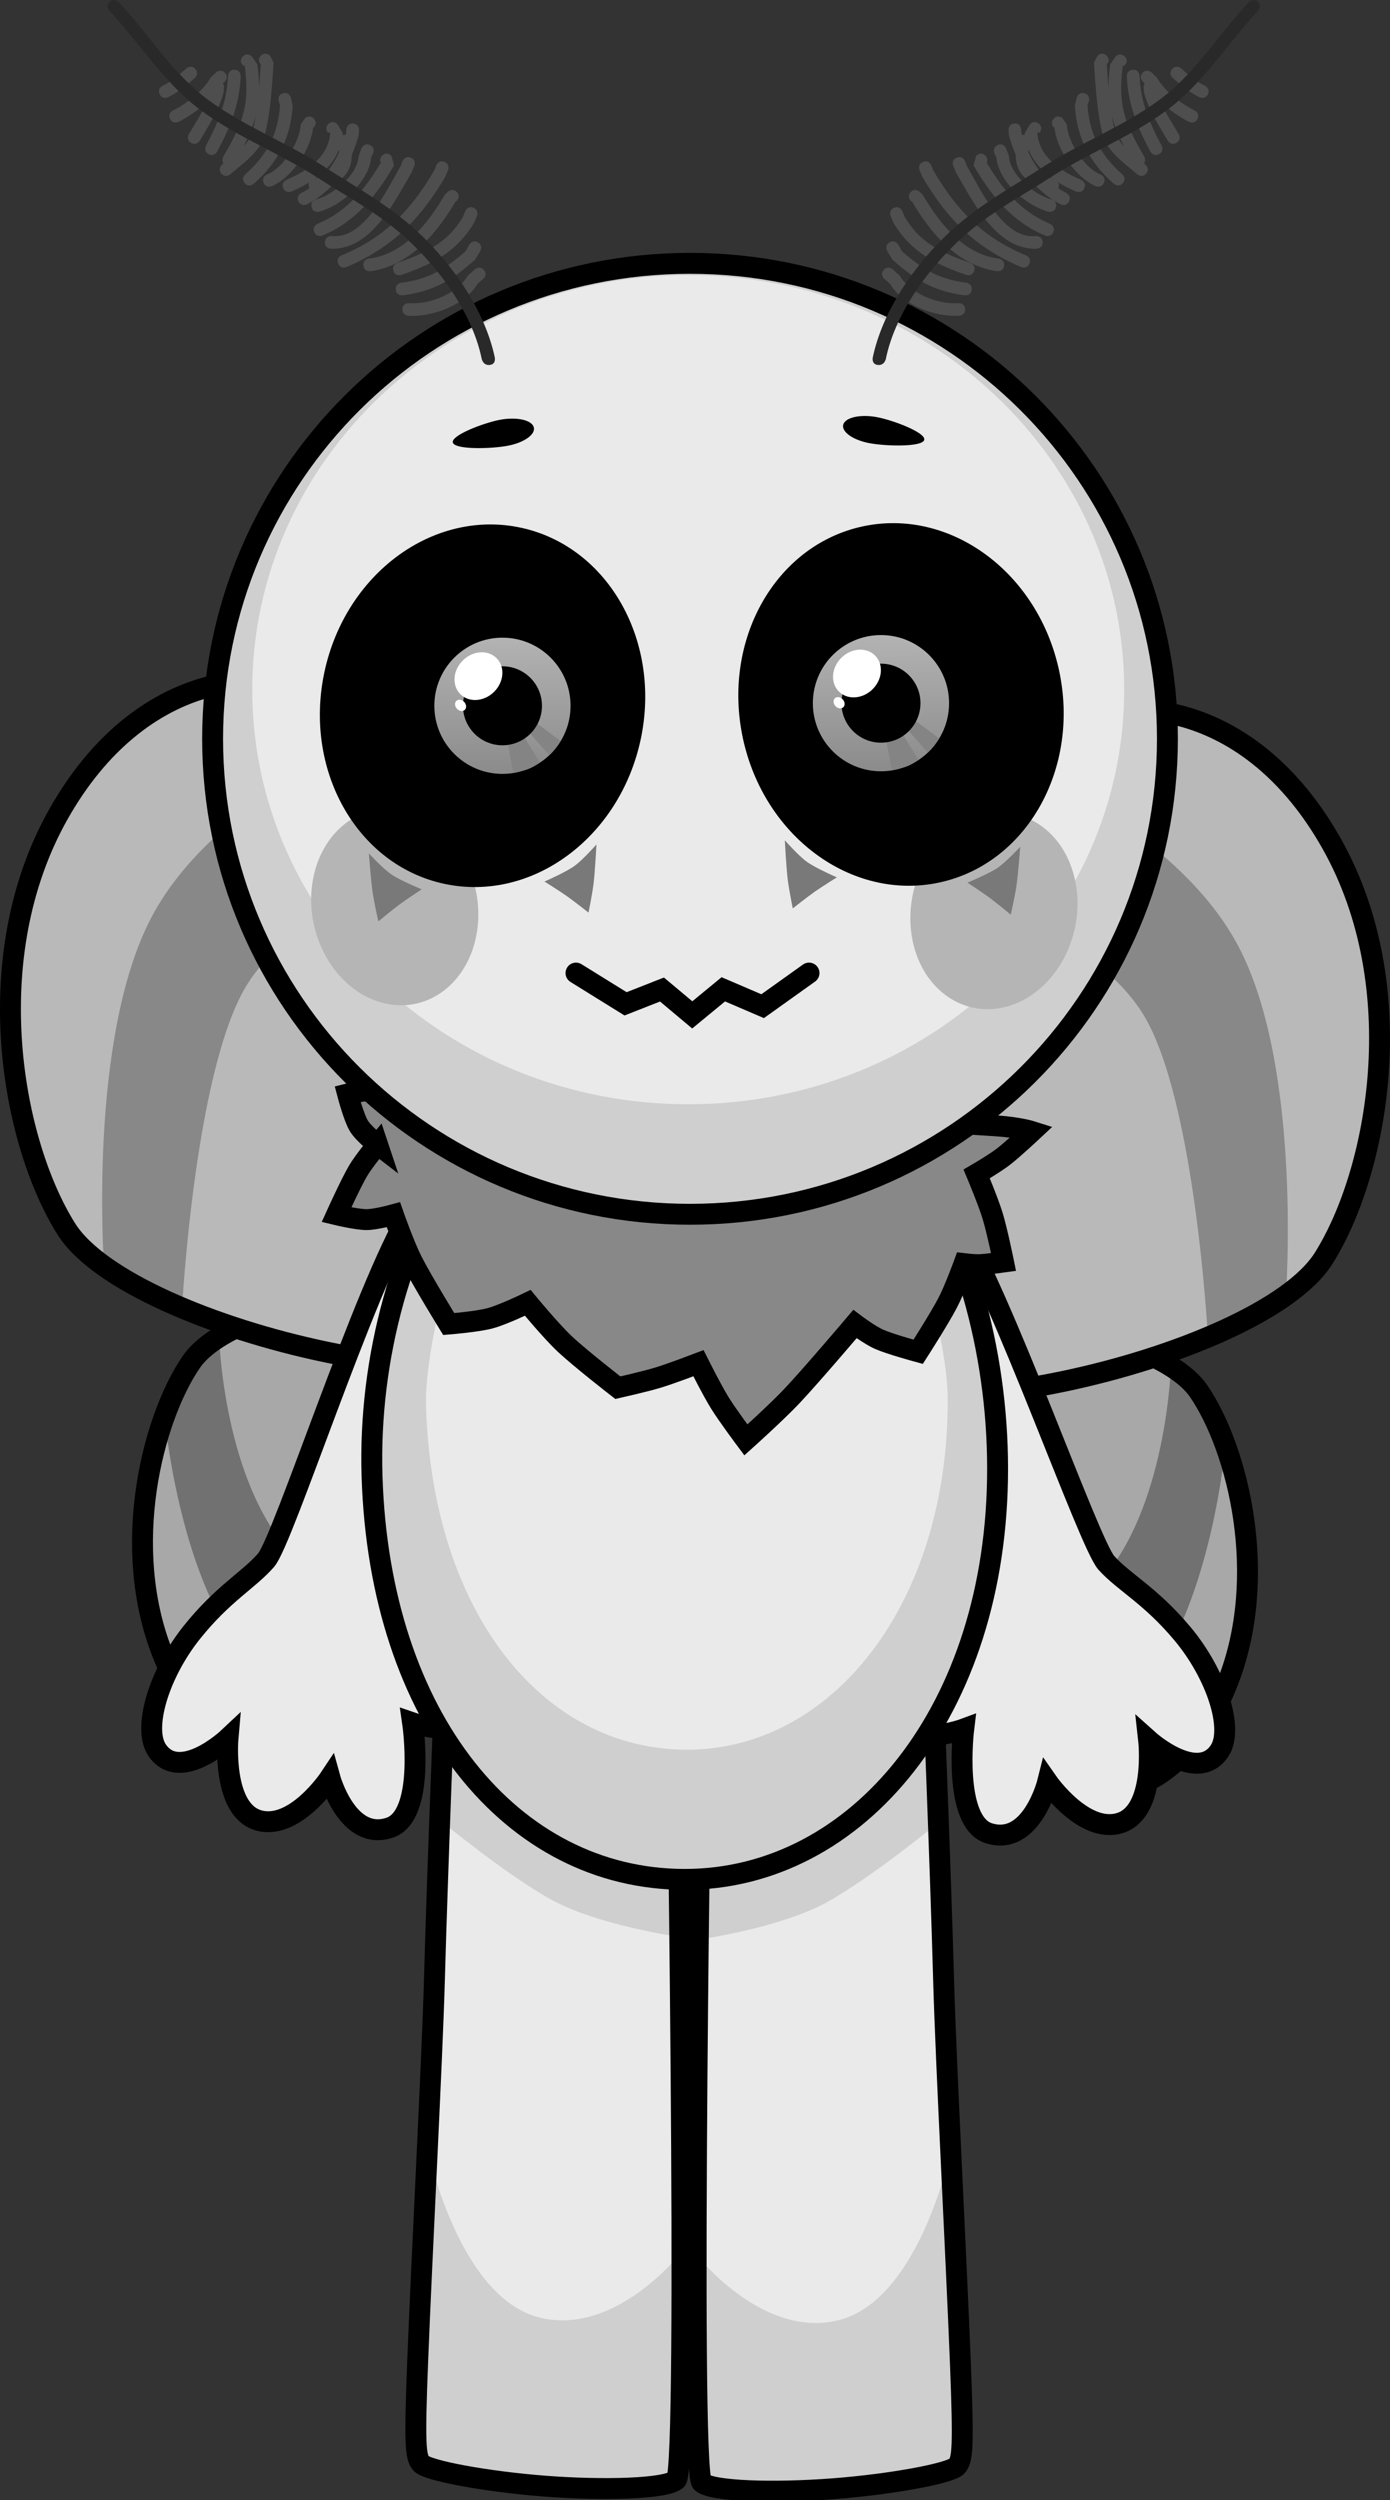
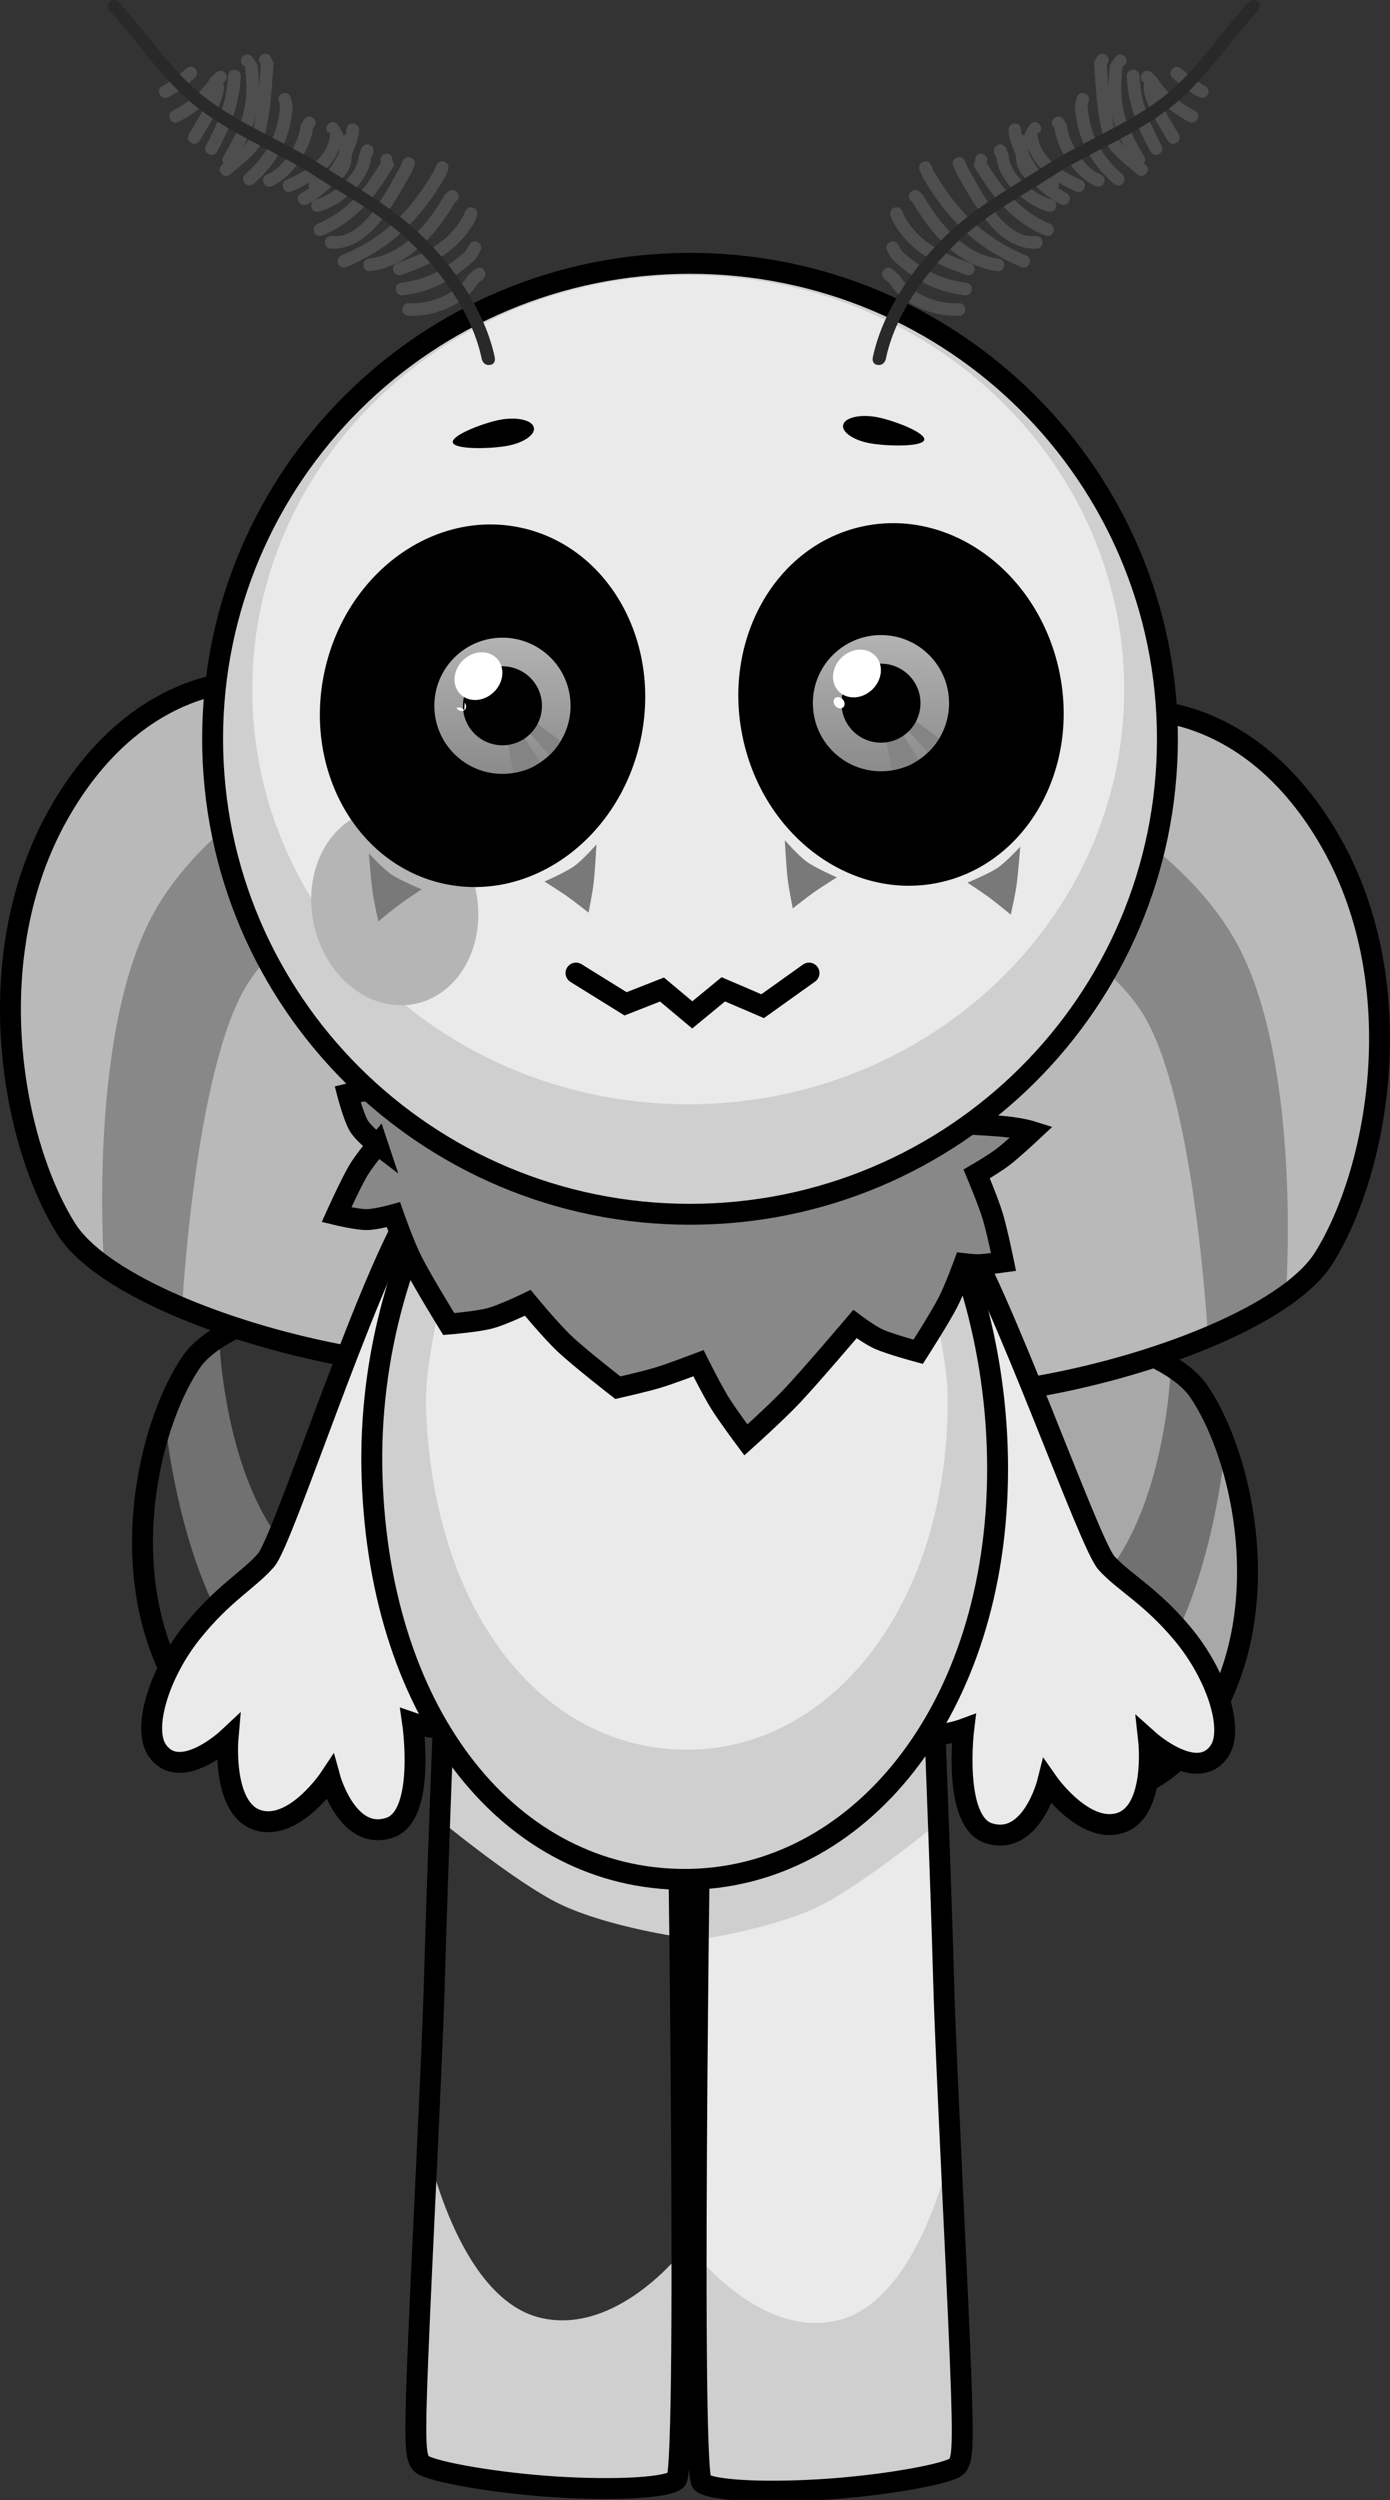
<svg xmlns="http://www.w3.org/2000/svg" version="1.1" width="166.273" height="299.032" viewBox="0,0,166.273,299.032">
  <rect x="0" y="0" width="166.273" height="299.032" fill="#333333" stroke="none" />
  <defs>
    <linearGradient x1="217.781" y1="112.54" x2="217.781" y2="128.834" gradientUnits="userSpaceOnUse" id="color-1">
      <stop offset="0" stop-color="#b3b3b3" />
      <stop offset="1" stop-color="#8b8b8b" />
    </linearGradient>
    <linearGradient x1="263.059" y1="112.227" x2="263.059" y2="128.521" gradientUnits="userSpaceOnUse" id="color-2">
      <stop offset="0" stop-color="#b3b3b3" />
      <stop offset="1" stop-color="#8b8b8b" />
    </linearGradient>
  </defs>
  <g transform="translate(-157.677,-36.267)">
    <g data-paper-data="{&quot;isPaintingLayer&quot;:true}" fill-rule="nonzero" stroke-linejoin="miter" stroke-miterlimit="10" stroke-dasharray="" stroke-dashoffset="0" style="mix-blend-mode: normal">
      <g data-paper-data="{&quot;index&quot;:null}" stroke="#000000" stroke-linecap="butt">
        <path d="M282.424,249.188c-7.466,-4.09 -24.792,-39.485 -20.559,-50.6c3.129,-8.218 33.588,-4.106 39.192,4.069c4.684,6.834 8.547,22.176 3.402,35.025c-5.145,12.849 -15.015,15.353 -22.035,11.506z" data-paper-data="{&quot;index&quot;:null}" fill="#a8a8a8" stroke-width="0" />
        <path d="M301.057,202.656c1.163,1.696 3.211,6.493 3.211,6.493c0,0 -1.623,18.704 -9.453,28.42c-6.729,8.35 -17.434,6.368 -17.434,6.368c0,0 -2.493,-3.667 -3.771,-5.86c-1.07,-1.837 -3.183,-5.889 -3.183,-5.889c0,0 9.065,3.67 18.613,-6.517c8.215,-8.764 8.698,-25.971 8.698,-25.971c0,0 2.593,1.897 3.319,2.957z" data-paper-data="{&quot;index&quot;:null}" fill="#717171" stroke-width="0" />
        <path d="M282.424,249.188c-7.466,-4.09 -24.792,-39.485 -20.559,-50.6c3.129,-8.218 33.588,-4.106 39.192,4.069c4.684,6.834 8.547,22.176 3.402,35.025c-5.145,12.849 -15.015,15.353 -22.035,11.506z" data-paper-data="{&quot;index&quot;:null}" fill="none" stroke-width="2.5" />
        <path d="M255.107,198.721c-8.025,-14.887 14.699,-67.217 25.887,-74.138c10.521,-6.508 26.302,-4.581 35.975,12.588c9.673,17.169 5.538,39.268 -0.948,49.586c-7.759,12.344 -54.981,22.971 -60.915,11.965z" fill="#b9b9b9" stroke-width="0" />
        <path d="M269.004,140.739c1.536,-2.863 3.085,-5.487 4.594,-7.771c1.487,-2.25 4.294,-5.659 4.294,-5.659c0,0 20.294,7.639 27.942,22.181c7.648,14.542 5.665,41.719 5.665,41.719l-9.331,5.002c0,0 -1.496,-28.178 -7.64,-38.454c-6.144,-10.276 -25.526,-17.018 -25.526,-17.018z" fill="#888888" stroke-width="0" />
        <path d="M255.107,198.721c-8.025,-14.887 14.699,-67.217 25.887,-74.138c10.521,-6.508 26.302,-4.581 35.975,12.588c9.673,17.169 5.538,39.268 -0.948,49.586c-7.759,12.344 -54.981,22.971 -60.915,11.965z" fill="none" stroke-width="2.5" />
      </g>
      <g stroke="#000000" stroke-linecap="butt">
-         <path d="M199.203,245.688c-7.02,3.846 -16.89,1.343 -22.035,-11.506c-5.145,-12.849 -1.282,-28.191 3.402,-35.025c5.604,-8.176 36.062,-12.287 39.192,-4.069c4.233,11.115 -13.093,46.51 -20.559,50.6z" data-paper-data="{&quot;index&quot;:null}" fill="#a8a8a8" stroke-width="0" />
        <path d="M180.57,199.156c0.727,-1.06 3.319,-2.957 3.319,-2.957c0,0 0.483,17.207 8.698,25.971c9.548,10.186 18.613,6.517 18.613,6.517c0,0 -2.112,4.052 -3.183,5.889c-1.278,2.193 -3.771,5.86 -3.771,5.86c0,0 -10.705,1.982 -17.434,-6.368c-7.83,-9.716 -9.453,-28.42 -9.453,-28.42c0,0 2.048,-4.796 3.211,-6.493z" data-paper-data="{&quot;index&quot;:null}" fill="#717171" stroke-width="0" />
        <path d="M199.203,245.688c-7.02,3.846 -16.89,1.343 -22.035,-11.506c-5.145,-12.849 -1.282,-28.191 3.402,-35.025c5.604,-8.176 36.062,-12.287 39.192,-4.069c4.233,11.115 -13.093,46.51 -20.559,50.6z" data-paper-data="{&quot;index&quot;:null}" fill="none" stroke-width="2.5" />
        <path d="M226.519,195.221c-5.933,11.006 -53.155,0.379 -60.915,-11.965c-6.486,-10.318 -10.62,-32.417 -0.948,-49.586c9.673,-17.169 25.454,-19.096 35.975,-12.588c11.189,6.921 33.913,59.251 25.887,74.138z" fill="#b9b9b9" stroke-width="0" />
        <path d="M212.623,137.239c0,0 -19.382,6.742 -25.526,17.018c-6.144,10.276 -7.64,38.454 -7.64,38.454l-9.331,-5.002c0,0 -1.983,-27.177 5.665,-41.719c7.648,-14.542 27.942,-22.181 27.942,-22.181c0,0 2.808,3.41 4.294,5.659c1.509,2.284 3.058,4.908 4.594,7.771z" fill="#888888" stroke-width="0" />
        <path d="M226.519,195.221c-5.933,11.006 -53.155,0.379 -60.915,-11.965c-6.486,-10.318 -10.62,-32.417 -0.948,-49.586c9.673,-17.169 25.454,-19.096 35.975,-12.588c11.189,6.921 33.913,59.251 25.887,74.138z" fill="none" stroke-width="2.5" />
      </g>
      <path d="M264.02,177.321c2.825,-0.739 4.998,0.298 7.82,4.743c5.763,9.078 16.085,38.821 18.189,41.151c2.11,2.337 5.258,3.866 9.108,8.474c4.059,4.858 6.178,11.392 4.415,14.012c-2.649,3.938 -8.473,-1.284 -8.473,-1.284c0,0 0.943,8.505 -3.402,9.893c-4.316,1.379 -8.682,-4.887 -8.682,-4.887c0,0 -1.925,7.71 -7.014,6.127c-4.382,-1.363 -3.025,-12.469 -3.025,-12.469c0,0 -6.366,2.365 -8.462,-1.289c-1.972,-3.437 3.872,-9.093 6.191,-11.947c1.905,-2.344 -9.876,-34.564 -10.322,-43.435c-0.258,-5.129 0.496,-8.263 3.656,-9.09z" data-paper-data="{&quot;index&quot;:null}" fill="#eaeaea" stroke="#000000" stroke-width="2.5" stroke-linecap="butt" />
      <path d="M218.327,185.397c-0.242,8.879 -11.283,41.361 -9.325,43.66c2.384,2.8 8.355,8.321 6.463,11.802c-2.012,3.701 -8.43,1.482 -8.43,1.482c0,0 1.611,11.072 -2.739,12.535c-5.052,1.699 -7.153,-5.965 -7.153,-5.965c0,0 -4.222,6.364 -8.568,5.084c-4.375,-1.289 -3.627,-9.812 -3.627,-9.812c0,0 -5.703,5.354 -8.441,1.477c-1.823,-2.58 0.146,-9.16 4.093,-14.11c3.744,-4.695 6.856,-6.296 8.912,-8.68c2.05,-2.378 11.689,-32.349 17.243,-41.557c2.719,-4.508 4.868,-5.595 7.71,-4.92c3.178,0.754 4.003,3.87 3.863,9.004z" data-paper-data="{&quot;index&quot;:null}" fill="#eaeaea" stroke="#000000" stroke-width="2.5" stroke-linecap="butt" />
      <g data-paper-data="{&quot;index&quot;:null}" stroke="#000000" stroke-linecap="butt">
        <path d="M257.327,333.95c-7.121,0.544 -14.455,0.322 -15.701,-0.752c-1.526,-1.316 0,-96.437 0,-96.437h27.632c0,0 0.925,22.972 1.301,36.573c0.266,9.629 1.492,32.695 2.003,45.627c0.4,10.115 0.248,11.473 -0.395,12.262c-0.705,0.864 -7.827,2.191 -14.84,2.727z" fill="#eaeaea" stroke-width="0" />
        <path d="M269.769,249.979c0.051,1.377 0.158,4.279 0.158,4.279c0,0 -7.774,6.445 -13.313,9.522c-5.539,3.076 -15.257,4.466 -15.257,4.466l0.269,-31.485h27.632c0,0 0.232,5.759 0.511,13.218z" fill="#cfcfcf" stroke-width="0" />
        <path d="M257.327,333.95c-7.121,0.544 -14.455,0.322 -15.701,-0.752c-0.445,-0.384 -0.67,-27.289 -0.67,-27.289c0,0 7.801,10.097 16.953,7.896c9.933,-2.389 13.603,-20.718 13.603,-20.718c0,0 0.869,21.303 1.049,25.875c0.4,10.115 0.248,11.473 -0.395,12.262c-0.705,0.864 -7.827,2.191 -14.84,2.727z" fill="#cfcfcf" stroke-width="0" />
        <path d="M257.327,333.95c-7.121,0.544 -14.455,0.322 -15.701,-0.752c-1.526,-1.316 0,-96.437 0,-96.437h27.632c0,0 0.925,22.972 1.301,36.573c0.266,9.629 1.492,32.695 2.003,45.627c0.4,10.115 0.248,11.473 -0.395,12.262c-0.705,0.864 -7.827,2.191 -14.84,2.727z" fill="none" stroke-width="2.5" />
      </g>
      <g stroke="#000000" stroke-linecap="butt">
-         <path d="M208.036,330.91c-0.644,-0.789 -0.795,-2.147 -0.395,-12.262c0.511,-12.931 1.737,-35.998 2.003,-45.627c0.376,-13.602 1.301,-36.573 1.301,-36.573h27.632c0,0 1.526,95.12 0,96.437c-1.245,1.074 -8.58,1.296 -15.701,0.752c-7.012,-0.536 -14.134,-1.863 -14.84,-2.727z" fill="#eaeaea" stroke-width="0" />
        <path d="M210.945,236.448h27.632l0.269,31.485c0,0 -9.718,-1.39 -15.257,-4.466c-5.539,-3.076 -13.313,-9.522 -13.313,-9.522c0,0 0.107,-2.902 0.158,-4.279c0.279,-7.459 0.511,-13.218 0.511,-13.218z" fill="#cfcfcf" stroke-width="0" />
        <path d="M208.036,330.91c-0.644,-0.789 -0.795,-2.147 -0.395,-12.262c0.181,-4.572 1.049,-25.875 1.049,-25.875c0,0 3.67,18.329 13.603,20.718c9.152,2.201 16.953,-7.896 16.953,-7.896c0,0 -0.225,26.905 -0.67,27.289c-1.245,1.074 -8.58,1.296 -15.701,0.752c-7.012,-0.536 -14.134,-1.863 -14.84,-2.727z" fill="#cfcfcf" stroke-width="0" />
        <path d="M208.036,330.91c-0.644,-0.789 -0.795,-2.147 -0.395,-12.262c0.511,-12.931 1.737,-35.998 2.003,-45.627c0.376,-13.602 1.301,-36.573 1.301,-36.573h27.632c0,0 1.526,95.12 0,96.437c-1.245,1.074 -8.58,1.296 -15.701,0.752c-7.012,-0.536 -14.134,-1.863 -14.84,-2.727z" fill="none" stroke-width="2.5" />
      </g>
      <g stroke="#000000" stroke-linecap="butt">
        <path d="M277.01,211.944c0,28.943 -16.751,49.117 -37.414,49.117c-20.663,0 -36.497,-19.233 -37.414,-48.176c-0.917,-28.928 16.751,-56.637 37.414,-56.637c20.663,0 37.414,26.753 37.414,55.697z" fill="#cfcfcf" stroke-width="0" />
        <path d="M271.05,203.702c0,24.66 -13.971,41.848 -31.206,41.848c-17.235,0 -30.441,-16.387 -31.206,-41.047c-0.219,-7.054 3.765,-20.378 3.765,-20.378c0,0 16.282,6.591 27.441,6.434c11.159,-0.157 27.06,-7.225 27.06,-7.225c0,0 4.147,13.257 4.147,20.369z" fill="#eaeaea" stroke-width="0" />
        <path d="M277.01,211.944c0,28.943 -16.751,49.117 -37.414,49.117c-20.663,0 -36.497,-19.233 -37.414,-48.176c-0.917,-28.928 16.751,-56.637 37.414,-56.637c20.663,0 37.414,26.753 37.414,55.697z" fill="none" stroke-width="2.5" />
      </g>
      <path d="M202.845,173.167c0,0 -1.676,-1.283 -2.256,-2.259c-0.616,-1.037 -1.336,-3.792 -1.336,-3.792c0,0 2.511,-0.643 5.316,-0.489c9.011,0.494 57.627,3.329 72.337,4.307c2.667,0.177 4.219,0.671 4.219,0.671c0,0 -2.31,2.162 -3.433,3.023c-1.082,0.829 -3.185,2.052 -3.185,2.052c0,0 1.384,3.299 1.906,5.01c0.548,1.798 1.308,5.53 1.308,5.53c0,0 -1.98,0.277 -2.829,0.312c-0.696,0.029 -1.898,-0.117 -1.898,-0.117c0,0 -1.123,3.082 -1.961,4.691c-0.971,1.866 -3.523,5.849 -3.523,5.849c0,0 -3.32,-0.9 -4.651,-1.484c-1.168,-0.513 -2.912,-1.834 -2.912,-1.834c0,0 -5.139,6.061 -7.506,8.575c-1.858,1.973 -5.541,5.283 -5.541,5.283c0,0 -2.184,-2.921 -3.112,-4.421c-0.962,-1.556 -2.56,-4.752 -2.56,-4.752c0,0 -3.21,1.227 -4.852,1.726c-1.569,0.476 -4.791,1.202 -4.791,1.202c0,0 -4.479,-3.472 -6.363,-5.246c-1.686,-1.588 -4.414,-4.904 -4.414,-4.904c0,0 -2.931,1.423 -4.501,1.844c-1.582,0.425 -4.953,0.693 -4.953,0.693c0,0 -3.183,-5.17 -4.354,-7.483c-1.012,-2 -2.264,-5.595 -2.264,-5.595c0,0 -2.113,0.586 -3.214,0.586c-1.164,0 -3.593,-0.586 -3.593,-0.586c0,0 1.683,-3.714 2.566,-5.222c0.723,-1.234 2.35,-3.171 2.35,-3.171z" fill="#888888" stroke="#000000" stroke-width="2.5" stroke-linecap="round" />
      <g stroke-linecap="butt">
        <g stroke="#000000">
          <path d="M297.324,124.636c0,31.409 -25.568,56.872 -57.107,56.872c-31.539,0 -57.107,-25.462 -57.107,-56.872c0,-31.409 25.568,-56.872 57.107,-56.872c31.539,0 57.107,25.462 57.107,56.872z" fill="#cfcfcf" stroke-width="0" />
          <path d="M292.154,118.761c0,27.386 -23.349,49.587 -52.151,49.587c-28.802,0 -52.151,-22.201 -52.151,-49.587c0,-27.386 23.349,-49.587 52.151,-49.587c28.802,0 52.151,22.201 52.151,49.587z" fill="#eaeaea" stroke-width="0" />
          <path d="M297.324,124.636c0,31.409 -25.568,56.872 -57.107,56.872c-31.539,0 -57.107,-25.462 -57.107,-56.872c0,-31.409 25.568,-56.872 57.107,-56.872c31.539,0 57.107,25.462 57.107,56.872z" fill="none" stroke-width="2.5" />
        </g>
        <path d="M213.578,139.711c2.737,5.866 1.069,12.877 -3.725,15.661c-4.795,2.783 -10.901,0.284 -13.638,-5.581c-2.737,-5.866 -1.069,-12.877 3.725,-15.661c4.795,-2.783 10.901,-0.284 13.638,5.581z" fill="#b5b5b5" stroke="none" stroke-width="0" />
-         <path d="M281.529,134.599c4.795,2.783 6.463,9.795 3.725,15.661c-2.737,5.866 -8.844,8.365 -13.638,5.581c-4.795,-2.783 -6.463,-9.795 -3.725,-15.661c2.737,-5.866 8.844,-8.365 13.638,-5.581z" data-paper-data="{&quot;index&quot;:null}" fill="#b5b5b5" stroke="none" stroke-width="0" />
      </g>
      <path d="M233.083,124.502c-2.394,11.086 -12.252,18.363 -22.018,16.254c-9.766,-2.109 -15.742,-12.806 -13.348,-23.892c2.394,-11.086 12.252,-18.363 22.018,-16.254c9.766,2.109 15.742,12.806 13.348,23.892z" fill="#000000" stroke="#000000" stroke-width="2.5" stroke-linecap="butt" />
      <g stroke="none" stroke-linecap="butt">
        <g>
          <path d="M209.634,120.687c0,-4.499 3.647,-8.147 8.147,-8.147c4.499,0 8.147,3.648 8.147,8.147c0,4.499 -3.648,8.147 -8.147,8.147c-4.499,0 -8.147,-3.647 -8.147,-8.147z" fill="url(#color-1)" stroke-width="0.5" />
          <path d="M219.089,128.696l-0.76,-3.952l1.866,-0.628l2.064,3.34c0,0 -0.848,0.632 -1.537,0.843c-0.675,0.206 -1.632,0.397 -1.632,0.397z" fill="#848484" stroke-width="0" />
          <path d="M223.371,126.594l-2.598,-2.94l1.014,-0.954l2.924,2.189c0,0 -0.343,0.594 -0.613,0.937c-0.27,0.343 -0.727,0.768 -0.727,0.768z" fill="#848484" stroke-width="0" />
        </g>
        <path d="M213.056,120.687c0,-2.61 2.116,-4.725 4.725,-4.725c2.61,0 4.725,2.116 4.725,4.725c0,2.61 -2.116,4.725 -4.725,4.725c-2.61,0 -4.725,-2.116 -4.725,-4.725z" fill="#000000" stroke-width="0.5" />
        <path d="M216.763,119.035c-1.205,1.18 -3.012,1.288 -4.036,0.242c-1.024,-1.046 -0.877,-2.851 0.328,-4.03c1.205,-1.18 3.012,-1.288 4.036,-0.242c1.024,1.046 0.877,2.851 -0.328,4.03z" fill="#ffffff" stroke-width="0" />
-         <path d="M213.268,120.306c0.242,0.326 0.217,0.739 -0.057,0.921c-0.274,0.183 -0.692,0.066 -0.934,-0.26c-0.242,-0.326 -0.217,-0.739 0.057,-0.921c0.274,-0.183 0.692,-0.066 0.934,0.26z" fill="#ffffff" stroke-width="0" />
+         <path d="M213.268,120.306c0.242,0.326 0.217,0.739 -0.057,0.921c-0.274,0.183 -0.692,0.066 -0.934,-0.26c0.274,-0.183 0.692,-0.066 0.934,0.26z" fill="#ffffff" stroke-width="0" />
      </g>
      <path d="M261.121,100.454c9.766,-2.109 19.624,5.168 22.018,16.254c2.394,11.086 -3.582,21.783 -13.348,23.892c-9.766,2.109 -19.624,-5.168 -22.018,-16.254c-2.394,-11.086 3.582,-21.783 13.348,-23.892z" data-paper-data="{&quot;index&quot;:null}" fill="#000000" stroke="#000000" stroke-width="2.5" stroke-linecap="butt" />
      <g stroke="none" stroke-linecap="butt">
        <g>
          <path d="M254.912,120.374c0,-4.499 3.648,-8.147 8.147,-8.147c4.499,0 8.147,3.647 8.147,8.147c0,4.499 -3.647,8.147 -8.147,8.147c-4.499,0 -8.147,-3.647 -8.147,-8.147z" fill="url(#color-2)" stroke-width="0.5" />
          <path d="M264.367,128.383l-0.76,-3.952l1.866,-0.628l2.064,3.34c0,0 -0.848,0.632 -1.537,0.843c-0.675,0.206 -1.632,0.397 -1.632,0.397z" fill="#848484" stroke-width="0" />
          <path d="M268.649,126.28l-2.598,-2.94l1.014,-0.954l2.924,2.189c0,0 -0.343,0.594 -0.613,0.937c-0.27,0.343 -0.727,0.768 -0.727,0.768z" fill="#848484" stroke-width="0" />
        </g>
        <path d="M258.334,120.374c0,-2.61 2.116,-4.725 4.725,-4.725c2.61,0 4.725,2.116 4.725,4.725c0,2.61 -2.116,4.725 -4.725,4.725c-2.61,0 -4.725,-2.116 -4.725,-4.725z" fill="#000000" stroke-width="0.5" />
        <path d="M262.041,118.721c-1.205,1.18 -3.012,1.288 -4.036,0.242c-1.024,-1.046 -0.877,-2.851 0.328,-4.03c1.205,-1.18 3.012,-1.288 4.036,-0.242c1.024,1.046 0.877,2.851 -0.328,4.03z" fill="#ffffff" stroke-width="0" />
        <path d="M258.546,119.993c0.242,0.326 0.217,0.739 -0.057,0.921c-0.274,0.183 -0.692,0.066 -0.934,-0.26c-0.242,-0.326 -0.217,-0.739 0.057,-0.921c0.274,-0.183 0.692,-0.066 0.934,0.26z" fill="#ffffff" stroke-width="0" />
      </g>
      <path d="M221.52,87.339c0.276,0.854 -1.1,1.857 -3.074,2.239c-1.974,0.383 -6.321,0.491 -6.598,-0.363c-0.276,-0.854 3.623,-2.346 5.597,-2.729c1.974,-0.383 3.798,-0.001 4.075,0.853z" fill="#000000" stroke="none" stroke-width="0" stroke-linecap="butt" />
      <path d="M262.632,86.173c1.974,0.383 5.874,1.875 5.597,2.729c-0.276,0.854 -4.624,0.746 -6.598,0.363c-1.974,-0.383 -3.35,-1.386 -3.074,-2.239c0.276,-0.854 2.1,-1.236 4.075,-0.853z" data-paper-data="{&quot;index&quot;:null}" fill="#000000" stroke="none" stroke-width="0" stroke-linecap="butt" />
      <g stroke="none" stroke-width="0.5" stroke-linecap="butt">
        <g fill="#4e4e4e">
          <path d="M215.551,68.556c0.5,0.571 -0.071,1.071 -0.071,1.071l-0.676,0.579c-1.5,2.561 -5.388,3.996 -8.28,3.832c0,0 -0.757,-0.05 -0.707,-0.807c0.05,-0.757 0.807,-0.707 0.807,-0.707c2.466,0.192 5.752,-1.135 7.01,-3.284l0.846,-0.754c0,0 0.571,-0.5 1.071,0.071z" />
          <path d="M214.855,65.26c0.655,0.383 0.271,1.038 0.271,1.038l-0.609,1.02c-2.749,2.45 -4.934,3.782 -8.638,4.271c0,0 -0.752,0.099 -0.852,-0.653c-0.099,-0.752 0.653,-0.852 0.653,-0.852c3.333,-0.44 5.153,-1.579 7.667,-3.733l0.469,-0.821c0,0 0.383,-0.655 1.038,-0.271z" />
          <path d="M214.312,61.12c0.703,0.287 0.416,0.99 0.416,0.99l-0.333,0.795c-2.085,3.494 -4.942,4.92 -8.681,6.238c0,0 -0.716,0.252 -0.968,-0.464c-0.252,-0.716 0.464,-0.968 0.464,-0.968c3.368,-1.186 6.042,-2.366 7.876,-5.574l0.238,-0.602c0,0 0.287,-0.703 0.99,-0.416z" />
          <path d="M212.342,59.261c0.5,0.571 -0.071,1.071 -0.071,1.071l-0.099,0.035c-2.244,3.828 -5.49,7.681 -10.166,8.338c0,0 -0.752,0.099 -0.852,-0.653c-0.099,-0.752 0.653,-0.852 0.653,-0.852c4.168,-0.507 7.088,-4.236 9.055,-7.6l0.409,-0.41c0,0 0.571,-0.5 1.071,0.071z" />
          <path d="M210.851,55.632c0.703,0.287 0.416,0.99 0.416,0.99l-0.333,0.795c-3.038,5.182 -6.435,8.492 -11.81,10.793c0,0 -0.7,0.294 -0.994,-0.406c-0.294,-0.7 0.406,-0.994 0.406,-0.994c5.073,-2.096 8.237,-5.285 11.088,-10.161l0.238,-0.602c0,0 0.287,-0.703 0.99,-0.416z" />
          <path d="M206.82,55.126c0.703,0.287 0.416,0.99 0.416,0.99l-0.333,0.795c-2.029,3.465 -4.831,9.289 -9.649,9.104c0,0 -0.757,-0.05 -0.707,-0.807c0.05,-0.757 0.807,-0.707 0.807,-0.707c3.915,0.434 6.682,-5.699 8.239,-8.357l0.238,-0.602c0,0 0.287,-0.703 0.99,-0.416z" />
          <path d="M203.239,55.726c-0.1,-0.21 -0.173,-0.559 0.192,-0.879c0.571,-0.5 1.071,0.071 1.071,0.071l0.306,1.137c-2.128,3.635 -4.552,6.701 -8.543,8.38c0,0 -0.7,0.294 -0.994,-0.406c-0.294,-0.7 0.406,-0.994 0.406,-0.994c3.523,-1.477 5.668,-4.152 7.562,-7.31z" />
          <path d="M201.901,53.606c0.703,0.287 0.416,0.99 0.416,0.99l-0.231,0.461c-0.246,2.92 -3.534,5.791 -6.21,6.525c0,0 -0.734,0.192 -0.926,-0.542c-0.192,-0.734 0.542,-0.926 0.542,-0.926c1.981,-0.486 4.992,-2.959 5.08,-5.157l0.34,-0.935c0,0 0.287,-0.703 0.99,-0.416z" />
          <path d="M199.918,51.045c0.757,0.05 0.707,0.807 0.707,0.807l-0.056,0.624c-0.218,0.804 -0.485,1.58 -0.808,2.319c-0.017,1.77 -0.837,2.791 -2.287,3.569c-0.852,0.925 -1.867,1.715 -3.063,2.335c0,0 -0.675,0.347 -1.022,-0.328c-0.347,-0.675 0.328,-1.022 0.328,-1.022c0.34,-0.173 0.663,-0.362 0.969,-0.567c-0.013,-0.029 -0.026,-0.06 -0.038,-0.093c-0.092,-0.26 -0.056,-0.459 0.028,-0.607c-0.674,0.419 -1.394,0.78 -2.128,1.088c0,0 -0.7,0.294 -0.994,-0.406c-0.294,-0.7 0.406,-0.994 0.406,-0.994c2.416,-1.014 5.097,-2.779 5.213,-5.668l-0.258,0.043c0,0 -0.5,-0.571 0.071,-1.071c0.571,-0.5 1.071,0.071 1.071,0.071l0.631,1.058c-0.006,0.074 -0.014,0.148 -0.022,0.222c0.006,-0.001 0.012,-0.002 0.019,-0.004c0.124,-0.022 0.231,-0.021 0.323,-0.002c0.033,-0.112 0.064,-0.225 0.094,-0.338l0.007,-0.328c0,0 0.05,-0.757 0.807,-0.707zM198.226,54.163c-0.578,1.427 -1.623,2.571 -2.888,3.478c0.43,-0.153 0.822,-0.299 1.17,-0.456c0.713,-0.809 1.29,-1.732 1.75,-2.731c-0.008,-0.094 -0.018,-0.19 -0.032,-0.29z" />
          <path d="M195.235,50.48c0.5,0.571 -0.071,1.071 -0.071,1.071l0.004,-0.299c-0.207,2.754 -2.443,6.164 -4.966,7.284c0,0 -0.7,0.294 -0.994,-0.406c-0.294,-0.7 0.406,-0.994 0.406,-0.994c1.955,-0.755 3.926,-3.9 4.039,-5.984l0.511,-0.743c0,0 0.571,-0.5 1.071,0.071z" />
          <path d="M191.551,47.423c0.734,-0.192 0.926,0.542 0.926,0.542l0.214,0.972c-0.258,3.869 -1.79,6.795 -4.663,9.312c0,0 -0.571,0.5 -1.071,-0.071c-0.5,-0.571 0.071,-1.071 0.071,-1.071c2.568,-2.25 3.922,-4.801 4.149,-8.271l-0.168,-0.488c0,0 -0.192,-0.734 0.542,-0.926z" />
          <path d="M186.767,42.988c0.571,-0.5 1.071,0.071 1.071,0.071l0.626,0.908c0.134,1.016 0.202,1.932 0.203,2.783c0.092,-1.079 0.159,-2.135 0.222,-3.084l-0.036,0.296c0,0 -0.5,-0.571 0.071,-1.071c0.571,-0.5 1.071,0.071 1.071,0.071l0.409,0.804c-0.172,2.605 -0.376,6.192 -1.075,8.709c-0.544,1.962 -2.66,3.377 -4.094,4.634c0,0 -0.571,0.5 -1.071,-0.071c-0.5,-0.571 0.071,-1.071 0.071,-1.071c0.06,-0.052 0.122,-0.105 0.186,-0.159c-0.29,-0.373 -0.024,-0.828 -0.024,-0.828c2.333,-3.985 3.177,-6.157 2.562,-10.815l-0.263,-0.107c0,0 -0.5,-0.571 0.071,-1.071zM187.878,52.03c0.159,-0.614 0.291,-1.281 0.402,-1.976c-0.307,1.225 -0.796,2.405 -1.466,3.7c0.5,-0.529 0.902,-1.103 1.063,-1.723z" />
          <path d="M185.763,44.611c0.757,0.05 0.707,0.807 0.707,0.807l-0.031,0.476c-0.206,3.11 -1.315,5.765 -2.782,8.497c0,0 -0.359,0.669 -1.028,0.31c-0.669,-0.359 -0.31,-1.028 -0.31,-1.028c1.363,-2.539 2.413,-4.99 2.604,-7.879l0.031,-0.476c0,0 0.05,-0.757 0.807,-0.707z" />
          <path d="M184.602,44.996c0.5,0.571 -0.071,1.071 -0.071,1.071l-0.196,0.143c0.155,0.231 0.137,0.51 0.137,0.51l-0.056,0.624c-0.584,2.156 -1.718,3.831 -2.836,5.74c0,0 -0.383,0.655 -1.038,0.271c-0.655,-0.383 -0.271,-1.038 -0.271,-1.038c0.771,-1.317 1.563,-2.508 2.144,-3.845c-1.015,0.957 -2.207,1.767 -3.365,2.367c0,0 -0.675,0.347 -1.022,-0.328c-0.347,-0.675 0.328,-1.022 0.328,-1.022c1.671,-0.849 3.572,-2.286 4.513,-3.931l0.662,-0.632c0,0 0.571,-0.5 1.071,0.071z" />
          <path d="M181.048,44.522c0.5,0.571 -0.071,1.071 -0.071,1.071l-0.254,0.222c-0.978,0.857 -1.742,1.466 -2.913,2.073c0,0 -0.675,0.347 -1.022,-0.328c-0.347,-0.675 0.328,-1.022 0.328,-1.022c1.07,-0.544 1.715,-1.084 2.606,-1.864l0.254,-0.222c0,0 0.571,-0.5 1.071,0.071z" />
        </g>
        <path d="M170.807,36.468c0.56,-0.512 1.134,0.116 1.134,0.116l0.255,0.279c3.448,3.773 6.238,8.308 10.429,11.383c4.363,3.201 9.581,5.168 14.106,8.136c3.1,2.035 7.363,4.331 10.804,7.515c4.654,4.306 8.225,9.866 9.332,15.141c0,0 0.167,0.806 -0.618,0.884c-0.784,0.078 -0.951,-0.729 -0.951,-0.729c-1.02,-5.026 -4.609,-10.426 -9.193,-14.568c-3.275,-2.959 -7.307,-5.058 -10.136,-6.914c-4.554,-2.99 -9.788,-4.971 -14.185,-8.191c-4.285,-3.139 -7.18,-7.773 -10.708,-11.634l-0.255,-0.279c0,0 -0.574,-0.628 -0.013,-1.14z" fill="#292929" />
      </g>
      <g data-paper-data="{&quot;index&quot;:null}" stroke="none" stroke-width="0.5" stroke-linecap="butt">
        <g fill="#4e4e4e">
          <path d="M263.391,68.556c0.5,-0.571 1.071,-0.071 1.071,-0.071l0.846,0.754c1.258,2.148 4.544,3.476 7.01,3.284c0,0 0.757,-0.05 0.807,0.707c0.05,0.757 -0.707,0.807 -0.707,0.807c-2.893,0.165 -6.781,-1.27 -8.28,-3.832l-0.676,-0.579c0,0 -0.571,-0.5 -0.071,-1.071z" />
          <path d="M264.088,65.26c0.655,-0.383 1.038,0.271 1.038,0.271l0.469,0.821c2.514,2.154 4.334,3.293 7.667,3.733c0,0 0.752,0.099 0.653,0.852c-0.099,0.752 -0.852,0.653 -0.852,0.653c-3.704,-0.489 -5.89,-1.821 -8.638,-4.271l-0.609,-1.02c0,0 -0.383,-0.655 0.271,-1.038z" />
          <path d="M264.631,61.12c0.703,-0.287 0.99,0.416 0.99,0.416l0.238,0.602c1.834,3.208 4.508,4.388 7.876,5.574c0,0 0.716,0.252 0.464,0.968c-0.252,0.716 -0.968,0.464 -0.968,0.464c-3.739,-1.319 -6.597,-2.745 -8.681,-6.238l-0.333,-0.795c0,0 -0.287,-0.703 0.416,-0.99z" />
          <path d="M267.672,59.19l0.409,0.41c1.967,3.364 4.887,7.093 9.055,7.6c0,0 0.752,0.099 0.653,0.852c-0.099,0.752 -0.852,0.653 -0.852,0.653c-4.676,-0.657 -7.922,-4.511 -10.166,-8.338l-0.099,-0.035c0,0 -0.571,-0.5 -0.071,-1.071c0.5,-0.571 1.071,-0.071 1.071,-0.071z" />
          <path d="M268.092,55.632c0.703,-0.287 0.99,0.416 0.99,0.416l0.238,0.602c2.851,4.875 6.015,8.065 11.088,10.161c0,0 0.7,0.294 0.406,0.994c-0.294,0.7 -0.994,0.406 -0.994,0.406c-5.375,-2.301 -8.773,-5.611 -11.81,-10.793l-0.333,-0.795c0,0 -0.287,-0.703 0.416,-0.99z" />
          <path d="M273.112,55.542l0.238,0.602c1.556,2.658 4.323,8.791 8.239,8.357c0,0 0.757,-0.05 0.807,0.707c0.05,0.757 -0.707,0.807 -0.707,0.807c-4.818,0.185 -7.62,-5.639 -9.649,-9.104l-0.333,-0.795c0,0 -0.287,-0.703 0.416,-0.99c0.703,-0.287 0.99,0.416 0.99,0.416z" />
          <path d="M275.704,55.726c1.894,3.158 4.039,5.832 7.562,7.31c0,0 0.7,0.294 0.406,0.994c-0.294,0.7 -0.994,0.406 -0.994,0.406c-3.991,-1.679 -6.415,-4.745 -8.543,-8.38l0.306,-1.137c0,0 0.5,-0.571 1.071,-0.071c0.365,0.32 0.292,0.669 0.192,0.879z" />
          <path d="M278.031,54.021l0.34,0.935c0.088,2.198 3.099,4.671 5.08,5.157c0,0 0.734,0.192 0.542,0.926c-0.192,0.734 -0.926,0.542 -0.926,0.542c-2.677,-0.734 -5.964,-3.605 -6.21,-6.525l-0.231,-0.461c0,0 -0.287,-0.703 0.416,-0.99c0.703,-0.287 0.99,0.416 0.99,0.416z" />
          <path d="M279.832,51.752l0.007,0.328c0.03,0.113 0.062,0.226 0.094,0.338c0.092,-0.019 0.199,-0.02 0.323,0.002c0.006,0.001 0.013,0.002 0.019,0.004c-0.009,-0.073 -0.016,-0.147 -0.022,-0.222l0.631,-1.058c0,0 0.5,-0.571 1.071,-0.071c0.571,0.5 0.071,1.071 0.071,1.071l-0.258,-0.043c0.116,2.888 2.798,4.653 5.213,5.668c0,0 0.7,0.294 0.406,0.994c-0.294,0.7 -0.994,0.406 -0.994,0.406c-0.734,-0.308 -1.454,-0.669 -2.128,-1.088c0.083,0.148 0.119,0.347 0.028,0.607c-0.012,0.033 -0.024,0.064 -0.038,0.093c0.306,0.205 0.629,0.394 0.969,0.567c0,0 0.675,0.347 0.328,1.022c-0.347,0.675 -1.022,0.328 -1.022,0.328c-1.196,-0.62 -2.211,-1.411 -3.063,-2.335c-1.449,-0.778 -2.269,-1.799 -2.287,-3.569c-0.322,-0.739 -0.59,-1.515 -0.808,-2.319l-0.056,-0.624c0,0 -0.05,-0.757 0.707,-0.807c0.757,-0.05 0.807,0.707 0.807,0.707zM280.717,54.163c-0.014,0.1 -0.024,0.197 -0.032,0.29c0.46,1 1.036,1.923 1.75,2.731c0.348,0.157 0.74,0.303 1.17,0.456c-1.265,-0.907 -2.309,-2.05 -2.888,-3.478z" />
          <path d="M284.779,50.409l0.511,0.743c0.113,2.084 2.084,5.23 4.039,5.984c0,0 0.7,0.294 0.406,0.994c-0.294,0.7 -0.994,0.406 -0.994,0.406c-2.522,-1.12 -4.758,-4.53 -4.966,-7.284l0.003,0.299c0,0 -0.571,-0.5 -0.071,-1.071c0.5,-0.571 1.071,-0.071 1.071,-0.071z" />
          <path d="M287.934,48.349l-0.168,0.488c0.227,3.469 1.581,6.021 4.149,8.271c0,0 0.571,0.5 0.071,1.071c-0.5,0.571 -1.071,0.071 -1.071,0.071c-2.874,-2.517 -4.405,-5.443 -4.663,-9.312l0.214,-0.972c0,0 0.192,-0.734 0.926,-0.542c0.734,0.192 0.542,0.926 0.542,0.926z" />
          <path d="M292.176,42.988c0.571,0.5 0.071,1.071 0.071,1.071l-0.263,0.107c-0.615,4.657 0.229,6.829 2.562,10.815c0,0 0.266,0.455 -0.024,0.828c0.064,0.054 0.126,0.107 0.186,0.159c0,0 0.571,0.5 0.071,1.071c-0.5,0.571 -1.071,0.071 -1.071,0.071c-1.434,-1.256 -3.55,-2.672 -4.094,-4.634c-0.698,-2.517 -0.902,-6.103 -1.075,-8.709l0.409,-0.804c0,0 0.5,-0.571 1.071,-0.071c0.571,0.5 0.071,1.071 0.071,1.071l-0.036,-0.296c0.063,0.949 0.13,2.005 0.222,3.084c0.002,-0.851 0.069,-1.767 0.203,-2.783l0.626,-0.908c0,0 0.5,-0.571 1.071,-0.071zM291.065,52.03c0.161,0.62 0.563,1.194 1.063,1.723c-0.67,-1.295 -1.159,-2.475 -1.466,-3.7c0.111,0.695 0.243,1.362 0.402,1.976z" />
          <path d="M293.987,45.318l0.031,0.476c0.191,2.889 1.241,5.34 2.604,7.879c0,0 0.359,0.669 -0.31,1.028c-0.669,0.359 -1.028,-0.31 -1.028,-0.31c-1.467,-2.732 -2.576,-5.387 -2.782,-8.497l-0.031,-0.476c0,0 -0.05,-0.757 0.707,-0.807c0.757,-0.05 0.807,0.707 0.807,0.707z" />
          <path d="M294.341,44.996c0.5,-0.571 1.071,-0.071 1.071,-0.071l0.662,0.632c0.94,1.645 2.842,3.082 4.513,3.931c0,0 0.675,0.347 0.328,1.022c-0.347,0.675 -1.022,0.328 -1.022,0.328c-1.157,-0.6 -2.35,-1.41 -3.365,-2.367c0.58,1.337 1.372,2.529 2.144,3.845c0,0 0.383,0.655 -0.271,1.038c-0.655,0.383 -1.038,-0.271 -1.038,-0.271c-1.117,-1.909 -2.251,-3.584 -2.836,-5.74l-0.056,-0.624c0,0 -0.018,-0.28 0.137,-0.51l-0.196,-0.143c0,0 -0.571,-0.5 -0.071,-1.071z" />
          <path d="M297.895,44.522c0.5,-0.571 1.071,-0.071 1.071,-0.071l0.254,0.222c0.891,0.78 1.536,1.321 2.606,1.864c0,0 0.675,0.347 0.328,1.022c-0.347,0.675 -1.022,0.328 -1.022,0.328c-1.171,-0.607 -1.935,-1.216 -2.913,-2.073l-0.254,-0.222c0,0 -0.571,-0.5 -0.071,-1.071z" />
        </g>
        <path d="M308.122,37.608l-0.255,0.279c-3.528,3.86 -6.422,8.495 -10.708,11.634c-4.397,3.22 -9.631,5.202 -14.185,8.191c-2.829,1.856 -6.861,3.955 -10.136,6.914c-4.584,4.142 -8.173,9.543 -9.193,14.568c0,0 -0.167,0.806 -0.951,0.729c-0.784,-0.078 -0.618,-0.884 -0.618,-0.884c1.106,-5.276 4.678,-10.836 9.332,-15.141c3.441,-3.184 7.704,-5.48 10.804,-7.515c4.524,-2.968 9.743,-4.935 14.106,-8.136c4.191,-3.075 6.981,-7.611 10.429,-11.383l0.255,-0.279c0,0 0.574,-0.628 1.134,-0.116c0.56,0.512 -0.013,1.14 -0.013,1.14z" fill="#292929" />
      </g>
      <path d="M254.452,152.655l-5.548,3.962l-4.704,-2.018l-3.715,3.06l-3.621,-3.035l-4.355,1.712l-5.931,-3.68" fill="none" stroke="#000000" stroke-width="2.5" stroke-linecap="round" />
      <path d="M202.935,146.471c0,0 -0.521,-2.298 -0.696,-3.559c-0.199,-1.428 -0.438,-4.57 -0.438,-4.57c0,0 1.678,1.825 2.712,2.528c1.071,0.728 3.607,1.769 3.607,1.769c0,0 -1.788,1.173 -2.622,1.79c-0.891,0.658 -2.564,2.043 -2.564,2.043z" fill="#797979" stroke="none" stroke-width="0" stroke-linecap="butt" />
      <path d="M276.023,143.628c-0.834,-0.616 -2.622,-1.79 -2.622,-1.79c0,0 2.536,-1.041 3.607,-1.769c1.034,-0.703 2.712,-2.528 2.712,-2.528c0,0 -0.238,3.142 -0.438,4.57c-0.176,1.26 -0.696,3.559 -0.696,3.559c0,0 -1.673,-1.384 -2.564,-2.043z" data-paper-data="{&quot;index&quot;:null}" fill="#797979" stroke="none" stroke-width="0" stroke-linecap="butt" />
      <path d="M225.468,143.44c-0.848,-0.597 -2.661,-1.73 -2.661,-1.73c0,0 2.512,-1.098 3.566,-1.851c1.018,-0.726 2.654,-2.588 2.654,-2.588c0,0 -0.167,3.147 -0.334,4.579c-0.147,1.264 -0.616,3.574 -0.616,3.574c0,0 -1.704,-1.346 -2.609,-1.984z" data-paper-data="{&quot;index&quot;:null}" fill="#797979" stroke="none" stroke-width="0" stroke-linecap="butt" />
      <path d="M252.507,144.924c0,0 -0.468,-2.31 -0.616,-3.574c-0.167,-1.432 -0.334,-4.579 -0.334,-4.579c0,0 1.636,1.862 2.654,2.588c1.055,0.753 3.566,1.851 3.566,1.851c0,0 -1.814,1.133 -2.661,1.73c-0.906,0.638 -2.609,1.984 -2.609,1.984z" data-paper-data="{&quot;index&quot;:null}" fill="#797979" stroke="none" stroke-width="0" stroke-linecap="butt" />
    </g>
  </g>
</svg>